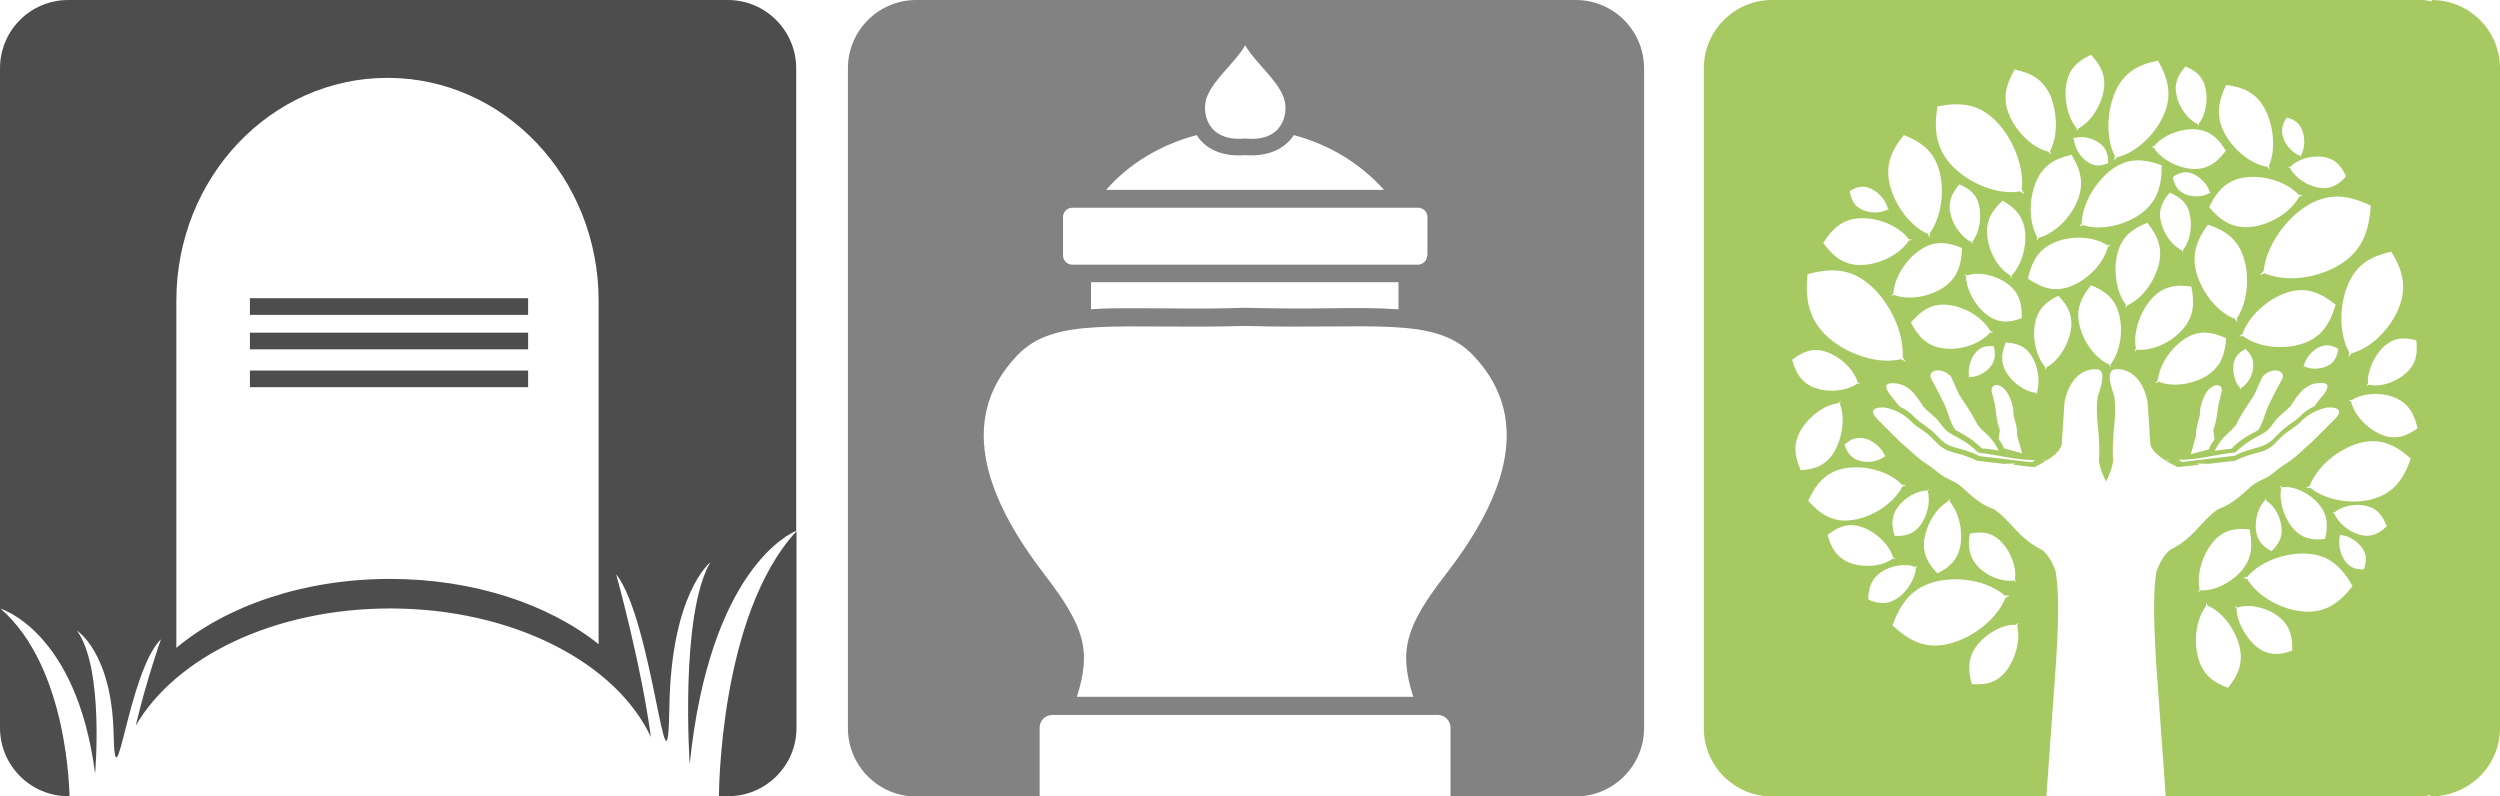
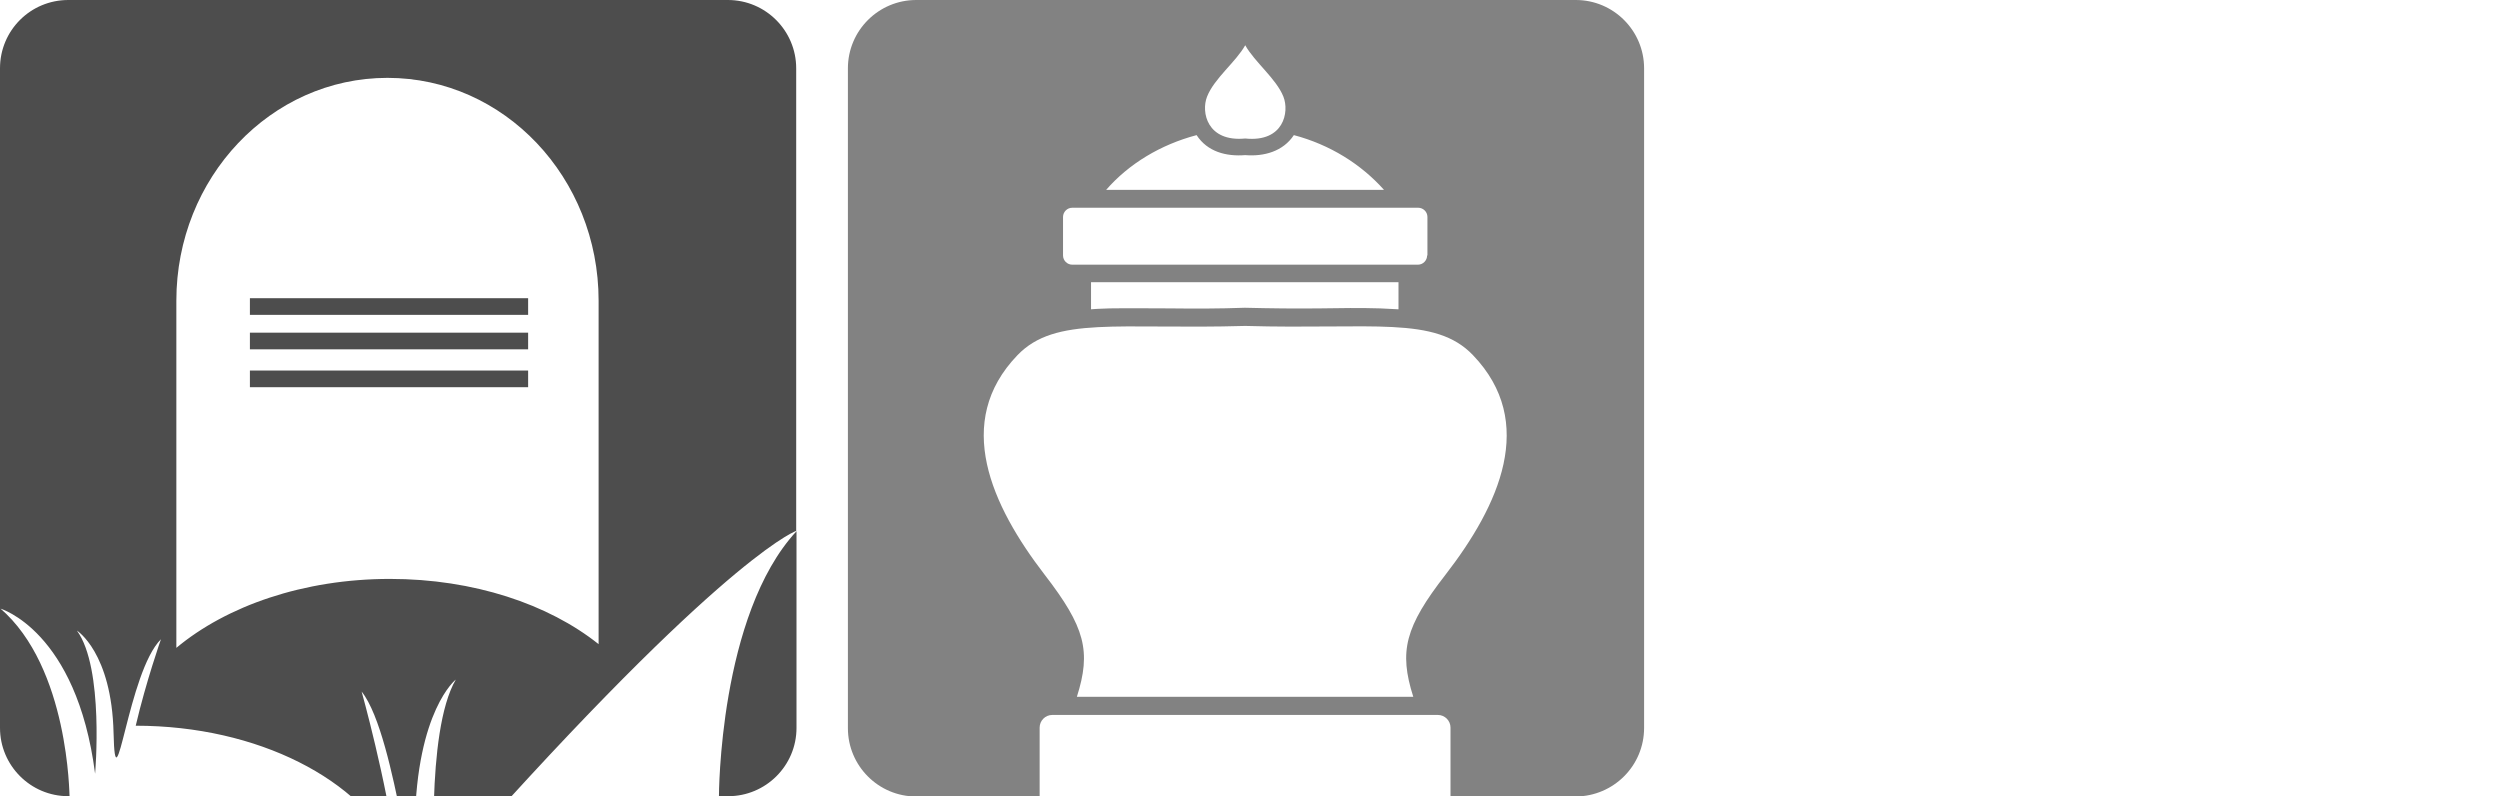
<svg xmlns="http://www.w3.org/2000/svg" id="Laag_1" x="0px" y="0px" viewBox="0 0 812.3 258.7" style="enable-background:new 0 0 812.3 258.7;" xml:space="preserve">
  <style type="text/css">	.st0{fill:#828282;}	.st1{fill:#A6CA61;}	.st2{fill:#4D4D4D;}</style>
  <g>
    <path class="st0" d="M469.7,186.7c-13.2,17-15.2,24.9-10.5,39.7H349.9c4.7-14.8,2.7-22.6-10.5-39.7c-17.3-22.5-29.7-49.6-8.8-71.3  c12.3-12.8,32.8-8.3,74-9.5c41.2,1.2,61.7-3.4,74,9.5C499.5,137.2,487.1,164.2,469.7,186.7 M454.4,91.7v8.8c-2-0.1-4-0.2-6-0.3  c-6.4-0.2-13-0.1-19.4,0c-8.1,0.1-16.2,0-24.3-0.2h-0.2h-0.2c-8.1,0.3-16.2,0.3-24.3,0.2c-6.4,0-13-0.1-19.4,0  c-2,0.1-3.9,0.1-6.1,0.3v-8.8H454.4z M463.7,83c0,1.6-1.3,3-3,3H348.4c-1.6,0-3-1.3-3-3V70.5c0-1.6,1.3-3,3-3h112.4  c1.6,0,3,1.3,3,3V83z M449.7,61.7h-90.3c7.4-8.5,17.7-14.7,29.4-17.8c3.5,5.4,9.6,7,15.8,6.5c6.1,0.5,12.3-1.2,15.8-6.5  C432.1,47,442.2,53.3,449.7,61.7 M404.6,45c-12.4,1.2-14.4-8.6-12.4-13.6c2.3-5.9,9.4-11.3,12.4-16.7c3,5.4,10.1,10.9,12.4,16.7  C419,36.4,417.1,46.3,404.6,45 M534.2,236.5V22.2c0-12.2-9.9-22.2-22.2-22.2H297.7c-12.2,0-22.2,9.9-22.2,22.2v214.4  c0,12.2,9.9,22.2,22.2,22.2h40.1v-22.4c0-2.2,1.8-4.1,4.1-4.1h125.3c2.3,0,4.1,1.9,4.1,4.1v22.4h40.7  C524.3,258.7,534.2,248.8,534.2,236.5" />
-     <path class="st1" d="M785.5,139.2c-3.7,2.6-7.3,3.9-11.8,2c-4.4-1.8-8.7-6.2-9.8-10.7c-0.3-0.2-0.6-0.4-0.8-0.6  c0.3,0,0.6,0.1,1,0.1c3.8-2.4,9.7-2.6,14.1-0.8C782.7,131.2,784.5,134.6,785.5,139.2 M781.8,121.2c-3.2,2.9-8.2,4.7-12.1,3.8  c-0.3,0.2-0.6,0.3-0.8,0.4c0.1-0.2,0.3-0.5,0.5-0.7c-0.3-4.1,2-9.2,5.2-12.1c3.3-3,6.6-3.1,10.5-2  C785.6,114.7,785.1,118.2,781.8,121.2 M779.4,100.1c-2.7,6.7-9,13.1-15.4,14.7c-0.3,0.5-0.6,0.9-0.9,1.2c0-0.4,0.1-0.9,0.2-1.5  c-3.3-5.9-3.3-15.1-0.5-21.8c2.8-6.9,7.7-9.5,14.2-10.9C780.6,87.7,782.2,93.2,779.4,100.1 M770.3,66.8c-0.5,8.1-2.7,14.6-9.9,19.1  c-7.1,4.4-17.3,6-24.5,2.9c-0.6,0.2-1.1,0.4-1.6,0.5c0.3-0.4,0.7-0.8,1.2-1.2c0.8-8,6.9-16.8,14-21.2  C756.8,62.4,763.2,63.4,770.3,66.8 M762.3,57.3c-2.4,2.7-5,4.3-8.8,3.7c-3.7-0.6-7.7-3.1-9.4-6.4c-0.3-0.1-0.5-0.2-0.7-0.3  c0.2,0,0.5-0.1,0.8-0.1c2.5-2.6,7.1-3.8,10.8-3.2C758.8,51.6,760.7,53.9,762.3,57.3 M747.6,50.5c0,0.2,0.1,0.4,0.1,0.6  c-0.1-0.1-0.2-0.3-0.3-0.5c-2.3-0.7-4.6-3.2-5.5-5.7c-0.9-2.6-0.3-4.6,1.1-6.7c2.4,0.6,4.2,1.7,5.1,4.3  C749,45,748.9,48.4,747.6,50.5 M737.2,53.9c0.1,0.5,0.2,0.9,0.3,1.2c-0.2-0.2-0.5-0.6-0.8-0.9c-5.4-0.8-11.2-5.7-14-11.1  c-2.8-5.5-1.9-10.3,0.6-15.5c5.5,0.7,9.9,2.5,12.7,8C738.8,41,739.5,48.7,737.2,53.9 M714.4,40.2c0,0.3,0,0.6,0,0.8  c-0.1-0.2-0.2-0.4-0.4-0.7c-3.2-1.5-6-5.5-6.8-9.3c-0.9-3.9,0.5-6.7,2.9-9.4c3.3,1.4,5.7,3.2,6.5,7.1  C717.5,32.5,716.7,37.4,714.4,40.2 M703,37.4c-2.8,6.4-9,12.3-15.2,13.7c-0.3,0.4-0.6,0.8-0.9,1.1c0-0.4,0.1-0.9,0.3-1.4  c-3-5.8-2.7-14.6,0.1-21c2.9-6.5,7.7-8.9,13.9-10.1C704.5,25.6,705.9,30.9,703,37.4 M685,53c-2.4,1-4.6,1.2-6.9-0.5  c-2.3-1.6-4.1-4.7-4.3-7.4c-0.2-0.2-0.3-0.3-0.4-0.4c0.2,0,0.3,0.1,0.5,0.2c2.4-0.9,5.8-0.1,8.1,1.5C684.4,48,685,50.2,685,53   M683.5,29.6c-0.9,4.9-4.3,10.2-8.3,12.2c-0.1,0.4-0.3,0.7-0.4,0.9c0-0.3,0-0.6,0-1c-3-3.5-4.3-9.6-3.4-14.5c0.9-5,3.9-7.5,8-9.4  C682.5,21.1,684.4,24.5,683.5,29.6 M666.1,49.1c0.1,0.4,0.2,0.9,0.2,1.2c-0.2-0.2-0.5-0.6-0.7-1c-5.2-1.2-10.4-6.4-12.7-11.8  c-2.4-5.5-1.1-10.1,1.7-14.9c5.3,1.1,9.3,3.1,11.7,8.7C668.5,36.8,668.7,44.3,666.1,49.1 M648.5,39.3c5.5,5.6,9.3,14.9,8.4,22.3  c0.3,0.5,0.6,1,0.8,1.4c-0.4-0.2-0.9-0.5-1.4-0.8c-7.1,1.2-16.1-2.4-21.7-8c-5.6-5.7-6.3-12-5.1-19.6  C636.8,33.1,642.8,33.6,648.5,39.3 M630.2,55.8c1.7,6.5,0.5,15-3.2,20c0,0.5,0,1,0,1.4c-0.2-0.3-0.4-0.7-0.6-1.2  c-5.6-2.4-10.6-9.1-12.3-15.7c-1.7-6.7,0.5-11.5,4.5-16.4C624.3,46.1,628.5,49.2,630.2,55.8 M613.4,67.8c0.2,0.1,0.3,0.3,0.4,0.4  c-0.2,0-0.4-0.1-0.6-0.1c-2.3,1.3-5.7,1.2-8.2,0c-2.6-1.2-3.5-3.3-4-6c2.3-1.4,4.4-2,6.9-0.8C610.5,62.5,612.8,65.2,613.4,67.8   M604.5,70.9c5.7-0.2,12.4,2.4,15.7,6.8c0.4,0.1,0.8,0.2,1.1,0.2c-0.3,0.1-0.7,0.2-1.1,0.3c-3,4.6-9.5,7.7-15.2,7.9  c-5.8,0.2-9.3-2.7-12.6-7.2C595.4,74.3,598.7,71.1,604.5,70.9 M587.3,89.1c7.6-2.1,14.1-2,20.5,3.7c6.3,5.6,10.9,15.3,10.4,23.3  c0.4,0.5,0.7,1,1,1.4c-0.4-0.2-0.9-0.5-1.5-0.8c-7.5,1.8-17.4-1.5-23.7-7.1C587.6,103.9,586.5,97.2,587.3,89.1 M582.3,116.9  c3.5-2.7,6.9-4.1,11.3-2.5c4.3,1.5,8.7,5.5,10,9.8c0.3,0.2,0.6,0.4,0.8,0.5c-0.3,0-0.6,0-0.9-0.1c-3.5,2.5-9.3,3-13.6,1.5  C585.4,124.5,583.5,121.3,582.3,116.9 M585.1,139.8c2.6-4.4,7.6-8.3,12.3-8.8c0.3-0.3,0.5-0.6,0.7-0.8c-0.1,0.3-0.2,0.6-0.3,1  c1.8,4.5,0.8,11-1.7,15.4c-2.6,4.5-6.3,5.9-11,6.2C583.1,148.4,582.5,144.3,585.1,139.8 M587.5,162.7c2.6-5.6,5.9-9.6,12.3-10.6  c6.2-1,14,1,18.2,5.4c0.5,0,0.9,0.1,1.3,0.1c-0.3,0.2-0.7,0.3-1.2,0.5c-2.8,5.5-9.6,9.8-15.8,10.8  C595.9,170,591.6,167.3,587.5,162.7 M593.8,173.8c3.5-2.7,6.9-4.1,11.3-2.5c4.3,1.5,8.7,5.5,10,9.8c0.3,0.2,0.6,0.4,0.8,0.5  c-0.3,0-0.6,0-0.9-0.1c-3.5,2.6-9.3,3-13.6,1.5C596.9,181.4,595,178.1,593.8,173.8 M607,194.8c0.1-3.7,1-6.7,4.2-8.9  c3.1-2.1,7.8-3,11.1-1.7c0.3-0.1,0.5-0.2,0.7-0.3c-0.1,0.2-0.3,0.4-0.5,0.6c-0.2,3.7-2.9,7.7-6,9.9  C613.2,196.6,610.3,196.2,607,194.8 M614.9,203.2c2.6-7.1,6.2-12.2,13.9-14.2c7.5-1.9,17-0.3,22.6,4.5c0.6,0,1.1,0,1.6,0  c-0.4,0.2-0.9,0.5-1.4,0.8c-2.8,6.9-10.6,12.9-18.1,14.8C625.8,211.1,620.4,208.3,614.9,203.2 M642.3,209.8c3-3.9,8.3-7,12.7-6.8  c0.3-0.3,0.5-0.5,0.8-0.6c-0.1,0.3-0.2,0.6-0.4,0.9c1.2,4.5-0.5,10.6-3.4,14.5c-3,4-6.7,4.8-11.3,4.5  C639.4,217.7,639.3,213.8,642.3,209.8 M655.1,189.1c-0.2-0.1-0.5-0.3-0.7-0.5c-3.9,0.6-8.8-1.4-11.7-4.5c-3-3.2-3.3-6.6-2.7-10.7  c3.9-0.8,7.2-0.5,10.3,2.7c3,3.1,5,8.2,4.4,12.2C654.8,188.6,655,188.9,655.1,189.1 M637,177c-0.8,4.9-3.6,7.4-7.5,9.3  c-3.1-3.2-5-6.5-4.2-11.4c0.8-4.8,3.9-9.9,7.7-12c0.1-0.3,0.3-0.7,0.4-0.9c0,0.3,0.1,0.6,0.1,1C636.4,166.3,637.8,172.2,637,177   M626.4,159.7c0.9,3.4-0.2,8-2.4,10.9c-2.2,3-5,3.7-8.4,3.5c-1-3.4-1.2-6.4,1.1-9.4c2.2-3,6.1-5.3,9.5-5.3c0.2-0.2,0.4-0.4,0.6-0.5  C626.6,159.2,626.5,159.4,626.4,159.7 M612.9,148.3c-0.2,0-0.4,0-0.6,0c-2,1.7-5.5,2.2-8.1,1.4c-2.7-0.8-4-2.6-4.9-5.2  c2-1.8,4-2.7,6.7-2c2.7,0.7,5.4,3,6.4,5.5C612.6,148.1,612.8,148.2,612.9,148.3 M614.9,124.5c4.7,0.1,6.9,2.7,10,7.6  c1.8,2,3.5,2.8,5.4,5.3c1.4,1.8,1.9,2.6,4,3.8c2.6,1.4,4.9,2.4,8.5,5.9c6.3,0.6,11.7,2.4,18.5,2.4c-0.4,0.2-0.7,0.4-1.1,0.7l-17-2  c-2.9-1.5-5.4-2.1-7.6-2.7c-3.5-0.9-4.4-2-6.8-4.5c-2.4-2.4-4.4-3.2-6.6-5.3c-1.5-1.6-3.1-2.8-5-3.6c-1-1.3-2.1-2.6-3.1-3.9  C612.3,125.8,612.4,124.5,614.9,124.5 M645.7,76.7c-0.5-5.1,1.6-8.4,5-11.5c4,2.3,6.7,5,7.3,10.1c0.5,5-1.2,11-4.4,14.2  c0,0.4-0.1,0.7-0.1,1c-0.1-0.3-0.2-0.6-0.3-1C649.1,87.2,646.2,81.7,645.7,76.7 M652.4,92.3c3.8,2.9,4.6,6.5,4.5,11.1  c-4.1,1.5-7.7,1.7-11.4-1.2c-3.7-2.8-6.6-8-6.7-12.4c-0.2-0.3-0.4-0.5-0.6-0.7c0.2,0.1,0.6,0.2,0.9,0.4  C643.1,88.1,648.7,89.5,652.4,92.3 M636.6,59.9c3.3,1.4,5.7,3.2,6.5,7.1c0.8,3.8,0,8.7-2.2,11.5c0,0.3,0,0.6,0,0.8  c-0.1-0.2-0.2-0.4-0.4-0.7c-3.2-1.5-6-5.5-6.8-9.3C632.9,65.4,634.3,62.7,636.6,59.9 M615.4,95.8c-0.4,0.2-0.7,0.3-1,0.4  c0.2-0.2,0.5-0.5,0.8-0.8c0.3-5.3,4.2-11.2,8.7-14.2c4.6-3.1,8.9-2.6,13.6-0.6c-0.2,5.4-1.4,9.6-6,12.8  C626.9,96.4,620.2,97.7,615.4,95.8 M620.9,104.8c3.3-3.9,6.8-6.4,12.2-5.7c5.3,0.6,11.1,4,13.6,8.5c0.4,0.1,0.7,0.3,1,0.4  c-0.3,0.1-0.7,0.1-1.1,0.1c-3.4,3.8-9.8,5.8-15,5.1C626.2,112.6,623.3,109.4,620.9,104.8 M649.4,146.4c-1.7-0.3-3.5-0.6-5.4-0.7  c-3.6-3.4-5.9-4.5-8.5-5.9c-0.1,0-0.1-0.1-0.2-0.1c-1.7-2.5-2.3-5.6-3.3-7.9l-2.4-4.8l-2.2-4.1c-1.1-2.7,3.4-3.8,6.5-0.6l2.6,5.8  c2,3.3,3.7,5.2,6,9.9C644.8,140.9,647.2,141.7,649.4,146.4 M639.8,122.3c-0.5-2.4,0.4-5.6,2-7.6c1.7-2.1,3.6-2.4,6-2.2  c0.6,2.4,0.6,4.5-1,6.6c-1.6,2-4.5,3.5-6.8,3.4c-0.2,0.1-0.3,0.2-0.4,0.3C639.6,122.6,639.7,122.4,639.8,122.3 M649.8,139.6  c-1.2-2.7-1.2-6-1.7-8.6l-1-3.9c-0.2-1.9,1.5-2.7,3.5-1.3c2.2,1.5,3.8,6.3,3.6,8.9c0.6,2.4,1.3,4.3,1.2,6.8c0.6,1.9,1,3.9,1.7,5.8  l-5.9-1.6c-0.6-1.3-1.2-2.3-1.8-3.1C649.5,141.8,649.6,140.8,649.8,139.6 M661.5,127.6c-3.5-0.3-7.4-3.1-9.5-6.4  c-2.1-3.4-1.7-6.5-0.3-9.9c3.6,0.2,6.4,1.1,8.5,4.5c2,3.3,2.8,8.2,1.6,11.7c0.1,0.3,0.2,0.6,0.3,0.8  C661.9,128,661.7,127.8,661.5,127.6 M661.2,105.3c0.8-4.8,3.6-7.3,7.6-9.2c3.1,3.2,4.9,6.5,4,11.4c-0.8,4.7-4,9.8-7.8,11.8  c-0.1,0.3-0.3,0.7-0.4,0.9c0-0.3-0.1-0.6-0.1-1C661.6,115.9,660.3,110,661.2,105.3 M673.1,92.9c-5.4,2.2-9.7,0.7-14.2-2.4  c1.3-5.5,3.4-9.6,8.8-11.8c5.3-2.2,12.5-2,17,1c0.4-0.1,0.8-0.1,1.1-0.2c-0.2,0.2-0.6,0.5-0.9,0.7  C683.5,85.6,678.4,90.8,673.1,92.9 M679.4,92.7c4.6,1.8,7.9,4.3,9.2,9.7c1.3,5.2,0.3,12-2.8,15.9c0,0.4,0,0.8,0,1.1  c-0.2-0.3-0.3-0.6-0.5-1c-4.5-1.9-8.4-7.4-9.6-12.6C674.4,100.4,676.2,96.6,679.4,92.7 M690.7,100.1c0-0.3,0-0.7,0-1.1  c-3.1-4.1-4.1-11.2-2.7-16.6c1.4-5.6,4.9-8.1,9.7-10c3.3,4.1,5.1,8.1,3.7,13.7c-1.4,5.4-5.5,11.1-10.2,13.1  C691,99.5,690.8,99.8,690.7,100.1 M693.5,114.3c0.1-0.3,0.3-0.6,0.5-1c-1-5.2,1.3-11.9,5-16.1c3.7-4.2,7.9-4.8,13-4.1  c1.1,5.2,0.9,9.7-2.8,13.9c-3.6,4.2-9.8,7.1-14.8,6.6C694,113.9,693.7,114.2,693.5,114.3 M700.3,124.4c0.2-0.2,0.5-0.5,0.8-0.8  c0.5-5.1,4.4-10.7,8.9-13.6c4.6-2.9,8.7-2.2,13.3-0.1c-0.3,5.2-1.7,9.3-6.3,12.2c-4.5,2.8-11.1,3.8-15.6,1.9  C701,124.3,700.6,124.4,700.3,124.4 M707.8,149.4c6.8,0,12.2-1.8,18.5-2.4c3.6-3.4,6-4.5,8.5-5.9c2.1-1.1,2.6-1.9,4-3.8  c1.9-2.5,3.5-3.3,5.4-5.3c3.1-4.9,5.3-7.5,10-7.6c2.5,0,2.6,1.3,0.9,3.7c-1.1,1.2-2.1,2.5-3.1,3.9c-1.8,0.8-3.5,2-5,3.6  c-2.3,2-4.3,2.8-6.6,5.3c-2.4,2.4-3.3,3.5-6.8,4.5c-2.2,0.6-4.7,1.2-7.6,2.7l-17,2C708.5,149.8,708.1,149.6,707.8,149.4 M743,95.1  c6.3-2.1,11,0,15.9,3.9c-1.8,6.1-4.6,10.7-10.9,12.7c-6.2,2-14.3,1.2-19.2-2.5c-0.5,0.1-1,0.1-1.3,0.1c0.3-0.2,0.7-0.5,1.1-0.7  C730.6,102.6,736.9,97.1,743,95.1 M729.8,57.6c6-0.7,13.2,1.5,17.1,5.7c0.5,0,0.9,0.1,1.2,0.2c-0.3,0.1-0.7,0.3-1.1,0.5  c-2.8,5.1-9.4,9-15.4,9.7c-6.1,0.7-10.1-2-13.8-6.4C720.4,61.9,723.7,58.3,729.8,57.6 M698.9,47.7c0.3-0.1,0.6-0.1,1-0.2  c2.9-3.6,8.5-5.7,13.3-5.5c4.9,0.3,7.6,3,10,7c-2.8,3.7-5.8,6.1-10.7,5.9c-4.8-0.3-10.2-3-12.7-6.9  C699.5,47.9,699.2,47.8,698.9,47.7 M709.3,81.2c0,0.3,0,0.6,0,0.8c-0.1-0.2-0.2-0.4-0.4-0.7c-3.2-1.5-6-5.5-6.8-9.3  c-0.9-3.9,0.5-6.7,2.9-9.4c3.3,1.4,5.7,3.2,6.5,7.1C712.4,73.6,711.6,78.4,709.3,81.2 M710,63.1c-2.5-1.1-3.5-3-4-5.6  c2.1-1.4,4.1-2.1,6.6-1c2.4,1.1,4.8,3.5,5.4,6c0.2,0.1,0.3,0.2,0.4,0.3c-0.1,0-0.3,0-0.5-0.1C715.8,64.1,712.5,64.1,710,63.1   M713.8,89.1c-1.9-6.4,0-11.2,3.6-16.1c5.7,1.9,9.8,4.7,11.7,11c1.9,6.2,1.1,14.5-2.3,19.4c0.1,0.5,0.1,1,0.1,1.3  c-0.2-0.3-0.4-0.7-0.7-1.1C720.8,101.7,715.7,95.4,713.8,89.1 M728.2,126.1c-0.1,0.2-0.1,0.4-0.2,0.5c0-0.1,0-0.3-0.1-0.5  c-1.7-1.7-2.5-4.9-2.2-7.5c0.3-2.7,1.8-4.1,3.9-5.2c1.8,1.7,2.8,3.4,2.5,6.1C731.9,122,730.3,124.8,728.2,126.1 M726.5,138.1  c2.3-4.7,4-6.6,6-9.9l2.6-5.8c3-3.3,7.6-2.2,6.5,0.6l-2.2,4.1l-2.4,4.8c-1,2.2-1.6,5.3-3.3,7.9c-0.1,0-0.1,0.1-0.2,0.1  c-2.6,1.4-4.9,2.4-8.5,5.9c-1.8,0.2-3.6,0.4-5.4,0.7C721.9,141.7,724.3,140.9,726.5,138.1 M714.8,134.8c-0.2-2.6,1.4-7.4,3.6-8.9  c2.1-1.5,3.8-0.6,3.5,1.3l-1,3.9c-0.5,2.6-0.6,5.9-1.8,8.6c0.2,1.2,0.4,2.2,0.4,3.2c-0.7,0.8-1.3,1.8-1.8,3.1l-5.9,1.6  c0.7-1.9,1-3.9,1.7-5.8C713.5,139,714.2,137.2,714.8,134.8 M676.4,72.6c0.1-6.3,4.5-13.6,9.7-17.5c5.4-4,10.5-3.5,16.3-1.4  c0,6.4-1.3,11.6-6.6,15.6c-5.3,3.9-13.3,5.8-19,3.8c-0.5,0.2-0.9,0.4-1.2,0.5C675.8,73.3,676.1,73,676.4,72.6 M661.9,77  c-2.7-4.8-2.7-12.3-0.4-17.8c2.3-5.6,6.3-7.7,11.6-8.9c2.9,4.8,4.2,9.3,1.9,14.9c-2.2,5.5-7.4,10.7-12.5,12c-0.2,0.4-0.5,0.7-0.7,1  C661.8,77.8,661.8,77.4,661.9,77 M756.2,118.9c-2.3,1.1-5.5,1.2-7.5,0.1c-0.2,0-0.4,0.1-0.5,0.1c0.1-0.1,0.2-0.2,0.4-0.3  c0.5-2.4,2.6-4.9,4.9-6c2.3-1.1,4.3-0.6,6.3,0.6C759.3,115.9,758.5,117.8,756.2,118.9 M766.5,144c6.8-1.9,11.8,0.5,16.8,5  c-2.2,6.4-5.4,11.2-12.2,13.1c-6.7,1.9-15.3,0.6-20.4-3.6c-0.5,0-1,0.1-1.4,0c0.3-0.2,0.8-0.5,1.2-0.7  C752.9,151.5,759.8,145.9,766.5,144 M753.4,163.8c3,3.5,3,7.1,2.1,11.3c-4.1,0.5-7.5,0-10.5-3.5c-2.9-3.4-4.6-8.9-3.8-13  c-0.2-0.3-0.3-0.6-0.4-0.8c0.2,0.1,0.5,0.3,0.7,0.5C745.5,157.8,750.5,160.3,753.4,163.8 M741.3,171.2c0.4,3.5-1,5.7-3.3,7.9  c-2.7-1.5-4.6-3.4-5-6.8c-0.4-3.4,0.7-7.5,2.9-9.7c0-0.3,0-0.5,0.1-0.7c0.1,0.2,0.2,0.4,0.2,0.7  C738.9,164.1,740.9,167.8,741.3,171.2 M749.9,179.9c7.1,0.5,11.1,4.6,14.5,10.5c-4.2,5.4-8.7,8.8-15.8,8.3  c-7-0.5-14.9-4.7-18.4-10.5c-0.5-0.2-1-0.3-1.4-0.5c0.4-0.1,0.9-0.2,1.4-0.3C734.5,182.3,742.9,179.4,749.9,179.9 M728.6,185.1  c-3.3,4-8.9,7-13.6,6.7c-0.3,0.3-0.6,0.5-0.8,0.6c0.1-0.3,0.3-0.6,0.5-1c-1-4.8,0.9-11.1,4.2-15.1c3.3-4.1,7.3-4.8,12-4.3  C731.9,176.8,731.9,181,728.6,185.1 M716.8,196.9c0-0.4,0-0.8,0-1.1c0.2,0.3,0.3,0.6,0.5,1c4.7,1.9,8.9,7.6,10.3,13  c1.4,5.6-0.4,9.6-3.7,13.7c-4.8-1.8-8.3-4.4-9.7-9.9C712.7,208.1,713.6,201,716.8,196.9 M726.7,197.7c-0.2-0.3-0.4-0.5-0.6-0.7  c0.3,0.1,0.6,0.2,0.9,0.4c4.1-1.3,9.7,0.1,13.3,2.9c3.8,2.9,4.6,6.5,4.5,11.1c-4.1,1.5-7.7,1.7-11.4-1.1  C729.7,207.3,726.8,202.1,726.7,197.7 M768.1,185c-2.5,0.1-4.6-0.5-6.2-2.8c-1.6-2.3-2.3-5.7-1.6-8.2c-0.1-0.2-0.2-0.4-0.2-0.5  c0.1,0.1,0.3,0.2,0.4,0.4c2.5,0,5.4,1.9,7,4.1C769.1,180.2,768.9,182.4,768.1,185 M766.9,173.8c-3.5-0.9-7.1-3.7-8.4-6.9  c-0.3-0.1-0.5-0.2-0.7-0.4c0.2,0,0.5,0,0.7,0c2.6-2.2,7-3,10.5-2.1c3.6,0.9,5.2,3.3,6.5,6.6C773,173.4,770.4,174.7,766.9,173.8   M812.3,236.5V22.2c0-12.2-9.9-22.2-22.2-22.2v0.5C789,0.2,787.9,0,786.7,0H578.7h-2.2h-0.7c-12.2,0-22.2,9.9-22.2,22.2v214.4  c0,12.2,9.9,22.2,22.2,22.2h0.7h2.2h86.2l3.2-44.4c0.4-7.5,1.3-20.1-0.2-28.8c-0.9-2.6-2.2-5-4.2-6.8c-8.3-4.2-9.8-9.1-15.7-13.3  c-5-1.7-7.7-4.8-11-7.6c-1.9-1.6-3.8-2-5.8-3.3c-1.7-1.1-2.8-2.3-4.5-3.4c-3.8-2.3-6.2-5.1-9.4-7.7c-2.6-2.6-5.1-5.1-7.6-7.6  c-2.1-2.3-1.3-3.7,2.7-3.5c3.4,0.7,6.5,2.2,8.9,4.9c2.3,2,4.3,2.8,6.6,5.2c2.4,2.4,3.3,3.5,6.8,4.5c2.2,0.6,4.7,1.2,7.6,2.7l8.6,1  l4.1-0.1l-1,0.4l7,0.8l0,0l0,0c1.7-0.8,3.2-1.7,4.5-2.5l-1.2,0.3l-0.8-0.2c0.8,0.1,1.5,0,2-0.1c2.3-1.5,4-3.1,4.4-4.9l0.9-13.7  c1.2-6.3,5-11.2,10.7-10.7c2.2,0.3,2,3.4,0.2,8.5c-1.2,7.2,0.9,11.5,0.3,21.2c0.3,2.6,1.3,4.7,2.3,6.8c1-2.1,2-4.3,2.3-6.8  c-0.6-9.7,1.5-14,0.3-21.2c-1.8-5-2-8.1,0.2-8.5c5.7-0.6,9.6,4.4,10.7,10.7l0.9,13.7c0.5,1.8,2.1,3.4,4.4,4.9  c0.5,0.1,1.2,0.1,2,0.1l-0.8,0.2l-1.2-0.3c1.3,0.9,2.9,1.7,4.5,2.5l0,0l0,0l7-0.8l-1-0.4l4.1,0.1l8.6-1c2.9-1.5,5.4-2.1,7.6-2.7  c3.5-0.9,4.4-2,6.8-4.5c2.4-2.4,4.4-3.2,6.6-5.2c2.5-2.7,5.5-4.2,8.9-4.9c4-0.2,4.8,1.3,2.7,3.5c-2.5,2.5-5,5-7.6,7.6  c-3.1,2.6-5.5,5.4-9.4,7.7c-1.7,1-2.8,2.3-4.5,3.4c-2,1.3-3.9,1.7-5.8,3.3c-3.3,2.8-6.1,5.9-11,7.6c-5.9,4.2-7.4,9.1-15.7,13.3  c-2,1.8-3.2,4.2-4.2,6.8c-1.5,8.7-0.5,21.3-0.2,28.8l3.2,44.4h82.5c1.2,0,2.4-0.2,3.5-0.5v0.5C802.4,258.7,812.3,248.8,812.3,236.5  " />
-     <path class="st2" d="M0,197.6v38.9c0,12.2,9.9,22.2,22.2,22.2h214.4c12.2,0,22.2-9.9,22.2-22.2v-63.9  c-25.2,27.2-25.2,86.1-25.2,86.1h-211C22.5,258.7,22.5,216.9,0,197.6 M81.2,102.3h90.4v-5.4H81.2V102.3z M81.2,113.5h90.4v-5.4  H81.2V113.5z M81.2,125.8h90.4v-5.4H81.2V125.8z M194.5,209.3c-16.3-13-40.6-21.2-67.8-21.2c-28.1,0-53.1,8.8-69.4,22.4V97.7  c0-40,30.7-72.4,68.6-72.4s68.6,32.4,68.6,72.4V209.3z M258.7,172.5V22.2c0-12.2-9.9-22.2-22.2-22.2H22.2C9.9,0,0,9.9,0,22.2v175.5  c0,0,24.9,7.1,30.9,53.7c0,0,3-34.3-5.9-46.5c0,0,11.3,7.1,11.9,33.3c0.6,26.1,4.7-19.9,15.4-30.5c0,0-4.8,13.6-8.2,28.1  c12.9-22.3,45-38.1,82.7-38.1c39.8,0,73.4,17.6,84.7,41.8c-3.3-24.3-11.3-52.9-11.3-52.9c11.9,14.9,16.7,79.8,17.3,43  c0.6-36.9,13.3-46.9,13.3-46.9c-10,17.2-6.7,65.6-6.7,65.6C230.6,185,256.8,173.2,258.7,172.5" />
+     <path class="st2" d="M0,197.6v38.9c0,12.2,9.9,22.2,22.2,22.2h214.4c12.2,0,22.2-9.9,22.2-22.2v-63.9  c-25.2,27.2-25.2,86.1-25.2,86.1h-211C22.5,258.7,22.5,216.9,0,197.6 M81.2,102.3h90.4v-5.4H81.2V102.3z M81.2,113.5h90.4v-5.4  H81.2V113.5z M81.2,125.8h90.4v-5.4H81.2V125.8z M194.5,209.3c-16.3-13-40.6-21.2-67.8-21.2c-28.1,0-53.1,8.8-69.4,22.4V97.7  c0-40,30.7-72.4,68.6-72.4s68.6,32.4,68.6,72.4V209.3z M258.7,172.5V22.2c0-12.2-9.9-22.2-22.2-22.2H22.2C9.9,0,0,9.9,0,22.2v175.5  c0,0,24.9,7.1,30.9,53.7c0,0,3-34.3-5.9-46.5c0,0,11.3,7.1,11.9,33.3c0.6,26.1,4.7-19.9,15.4-30.5c0,0-4.8,13.6-8.2,28.1  c39.8,0,73.4,17.6,84.7,41.8c-3.3-24.3-11.3-52.9-11.3-52.9c11.9,14.9,16.7,79.8,17.3,43  c0.6-36.9,13.3-46.9,13.3-46.9c-10,17.2-6.7,65.6-6.7,65.6C230.6,185,256.8,173.2,258.7,172.5" />
  </g>
</svg>